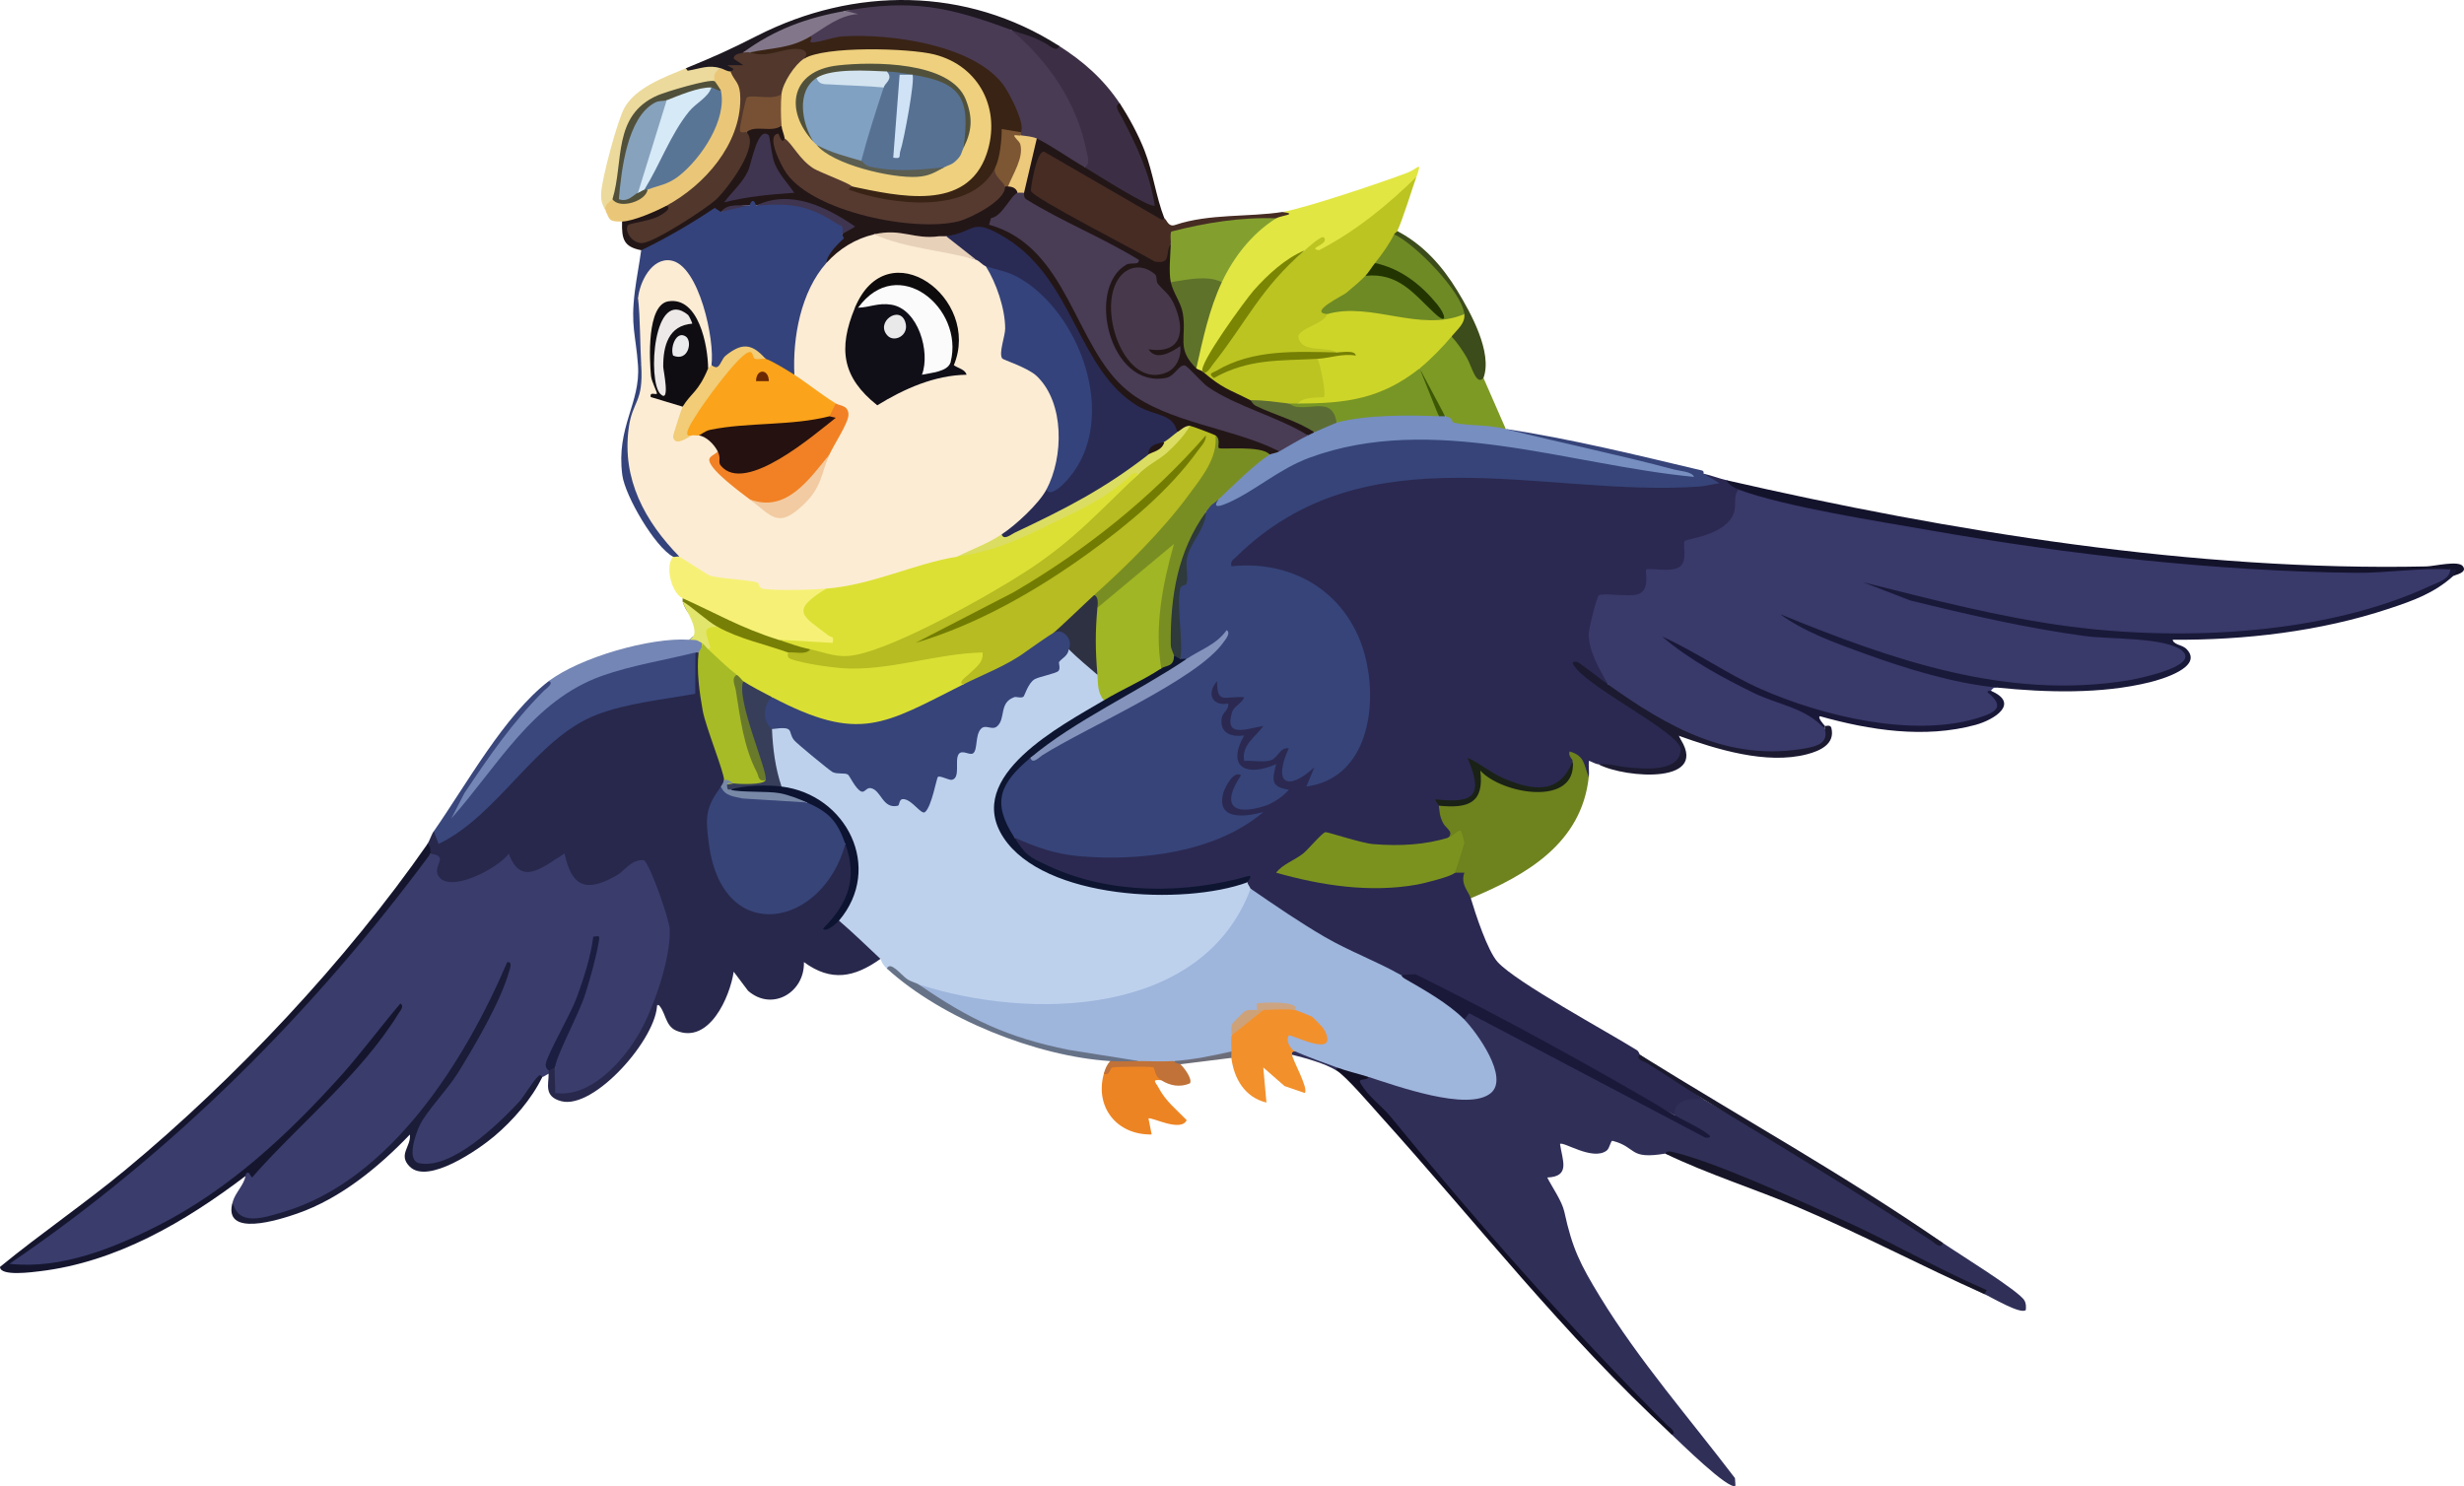
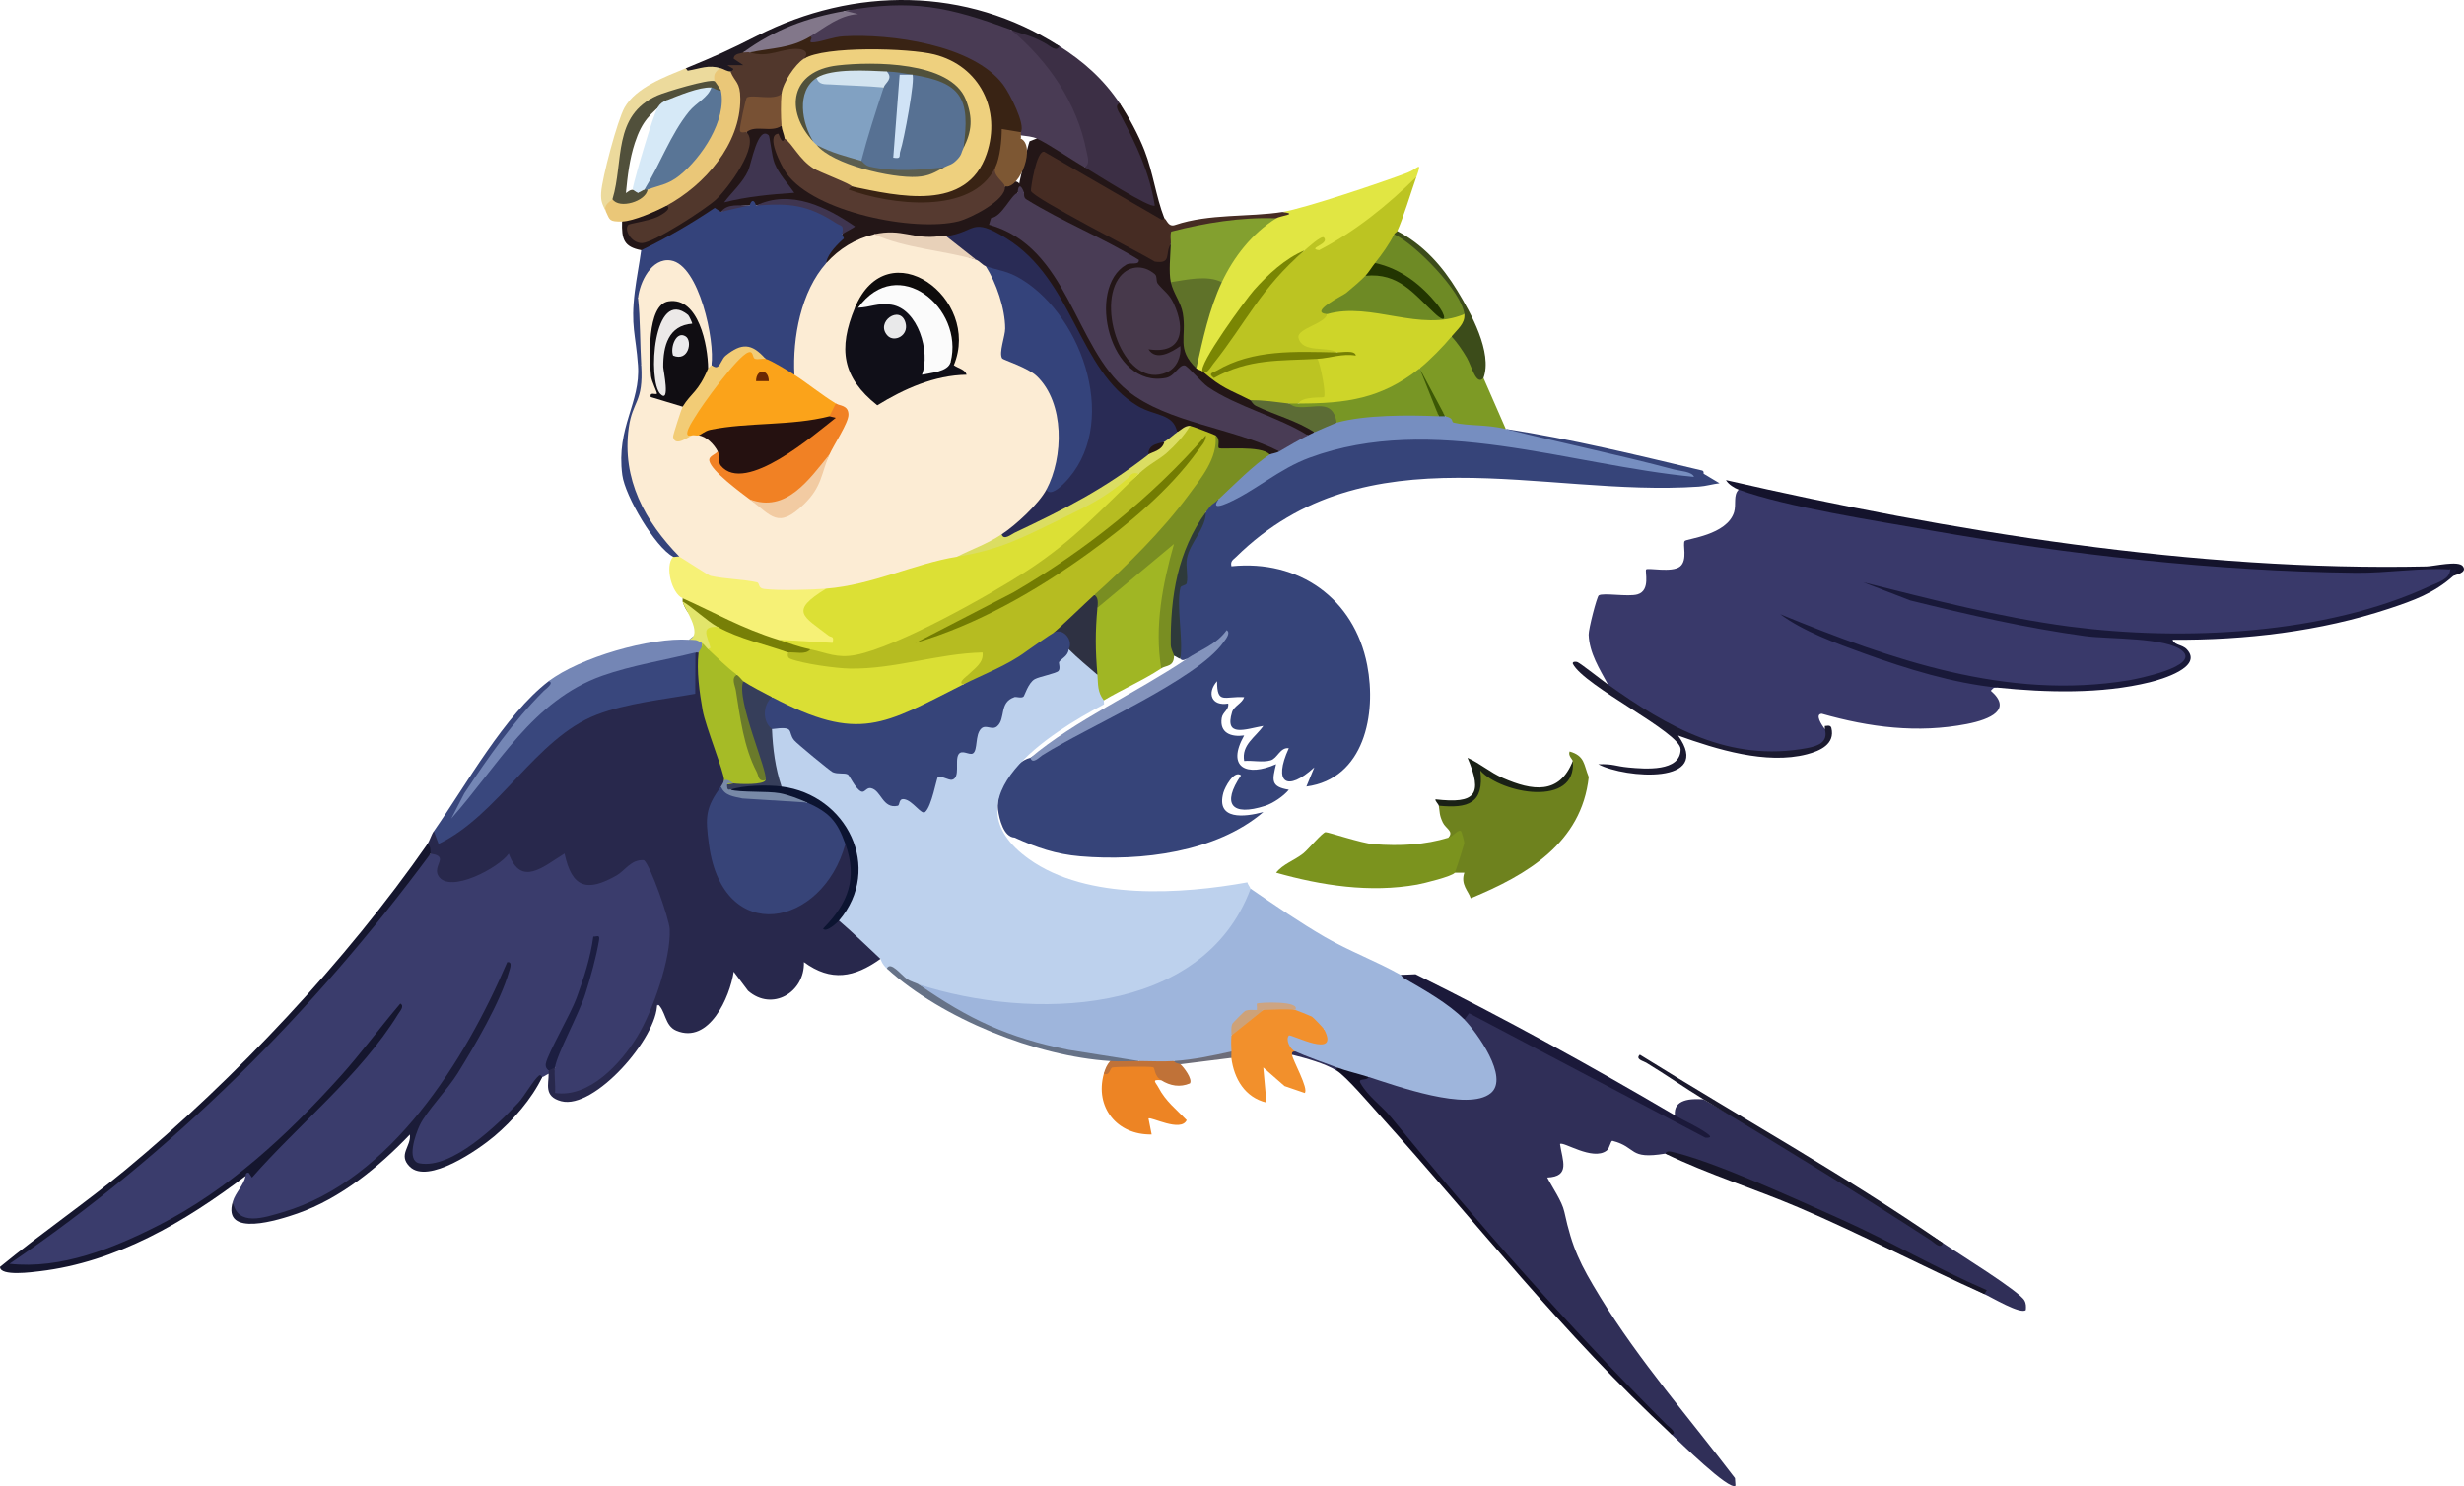
<svg xmlns="http://www.w3.org/2000/svg" width="867" height="523" viewBox="0 0 867 523" fill="none">
-   <path d="M607.305 168.958C609.787 169.835 611.282 170.96 611.798 172.333C616.562 183.694 605.137 190.455 594.868 192.074C596.329 201.501 590.273 203.762 581.96 202.592C581.387 210.646 575.41 213.683 564.053 211.704C559.862 221.603 560.986 229.454 566.94 238.285L565.794 240.861L565.052 241.963L590.622 258.532C598.059 276.665 572.748 271.379 562.424 268.96C561.413 268.994 559.256 267.565 559.065 267.835C558.907 269.68 559.256 271.615 559.065 273.448L556.301 272.425C555.661 268.566 554.717 267.036 553.447 267.824C550.706 283.966 530.147 277.7 521.373 270.49L519.643 271.738C522.059 281.66 515.105 283.662 506.881 282.56L506.297 283.561C508.96 285.012 513.835 293.033 509.667 294.799L507.454 297.746C493.602 301.278 479.941 299.748 466.786 295.282C463.191 299.624 458.978 303.134 454.147 305.8C471.942 311.323 492.063 312.414 509.611 305.969L511.914 307.161C515.498 300.243 519.947 313.573 517.531 316.149C519.104 321.391 523.407 334.709 527.047 338.646C533.731 345.879 565.468 363.034 575.916 369.558C576.714 370.053 576.871 371.088 577.039 371.201C584.319 376.274 591.801 381.516 599.497 386.926C598.8 388.737 596.621 389.66 592.981 389.705L589.397 392.54C557.031 375.284 524.845 358.804 492.849 343.112L488.592 343.36C477.919 338.995 446.744 323.269 441.587 315.631C440.992 314.754 440.52 313.775 440.082 312.785C437.307 314 436.813 312.695 438.958 310.536L437.959 309.793C414.131 316.306 386.382 315.643 364.441 303.786C361.565 302.234 355.083 297.723 357.004 294.81L360.431 293.865C383.731 303.404 413.513 301.199 435.487 289.23C424.095 288.072 426.837 274.854 434.532 270.344C432.667 267.666 433.027 264.359 434.139 261.446C428.218 259.702 426.365 255.506 428.466 249.702C418.883 245.934 427.949 231.985 430.892 243.403C438.498 241.963 442.789 245.225 435.813 251.074L435.319 254.595C444.722 252.964 450.092 253.639 441.228 262.841C438.857 265.529 440.599 266.407 446.474 265.473C452.911 258.105 457.225 261.3 453.563 270.242L453.586 272.818C461 268.263 464.427 268.51 463.876 273.572C496.029 256.62 476.964 200.14 440.846 201.298C427.499 201.928 429.465 197.44 437.835 190.308C463.719 168.249 490.794 165.415 523.441 166.078C548.774 168.452 574.017 169.363 599.16 168.834L599.486 166.708C602.261 167.361 605.103 168.441 607.35 168.958H607.305Z" fill="#2B2951" />
  <path d="M862.144 200.421C863.897 203.481 856.246 207.035 853.325 208.149C823.105 219.735 794.637 224.336 762.361 224.696C776.168 231.681 768.034 236.035 756.541 238.914C738.6 243.403 719.232 242.863 700.785 240.501L702.74 241.974C701.347 241.794 701.19 242.424 700.493 243.099C708.122 249.68 700.471 253.167 692.034 254.809C674.756 258.161 657.848 255.979 641.03 251.198C638.502 251.311 640.94 255.113 642.12 256.586C646.086 260.276 639.94 263.594 636.065 264.292C609.608 269.05 587.083 257.767 566.288 242.829C565.861 242.525 565.771 241.76 565.771 240.861C562.828 235.405 559.255 229.904 558.997 223.391C558.919 221.456 561.884 209.971 562.547 209.544C564.131 208.509 572.894 210.151 576.208 209.173C580.882 207.8 578.68 200.995 579.23 200.399C579.859 199.724 588.285 201.636 591.127 199.386C593.97 197.136 591.936 191.433 592.801 190.387C593.475 189.588 607.687 188.351 610.169 180.241C610.99 177.552 609.799 174.223 611.787 172.31L613.326 171.557C692.596 190.117 778.752 203.492 860.942 199.375L862.144 200.387V200.421Z" fill="#39396A" />
  <path d="M151.517 300.4C152.483 296.441 156.887 299.332 156.955 302.898C152.247 315.181 174.491 303.156 177.592 299.242L179.255 298.927C182.389 304.034 185.692 305.597 189.141 303.629C193.657 299.883 197.454 298.736 200.533 300.209C203.33 311.649 210.846 311.908 223.08 300.985C230.697 297.712 237.606 321.267 237.887 326.768C238.291 334.721 235.235 346.071 232.112 353.416C231.966 353.765 231.27 353.877 230.416 353.922C227.18 364.912 218.328 377.567 208.273 383.214C198.78 388.535 190.534 387.613 195.309 375.666C194.758 372.989 194.005 373.36 193.062 376.791C194.05 376.994 194.005 377.376 193.062 377.916C192.332 378.152 191.478 378.917 190.815 379.041C189.736 380.537 189.388 380.695 189.759 379.525C186.501 389.334 153.371 418.907 144.945 409.345C144.125 405.644 144.046 401.82 144.72 397.838C130.183 411.696 114.938 424.666 94.66 428.941C88.605 430.212 81.516 430.943 81.921 422.844C82.864 419.672 85.752 417.174 86.414 413.856L85.145 413.474C65.17 428.299 40.196 443.665 15.234 446.028C13.447 446.196 -0.045 446.736 2.651 444.52C58.182 405.644 107.411 358.118 147.54 303.449L151.528 300.4H151.517Z" fill="#3A3C6C" />
  <path d="M599.441 166.72L605.047 170.072C602.609 170.353 600.283 171.084 597.801 171.253C542.741 175.044 480.84 150.971 435.004 195.944C433.914 197.013 432.869 197.395 433.296 199.285C456.99 196.855 476.504 210.567 481.065 234.055C484.413 251.299 480.099 274.078 459.675 276.812L462.461 270.062C452.788 278.87 447.89 275.541 453.484 263.324C450.406 262.931 449.552 266.857 447.092 267.588C444.306 268.409 440.711 267.554 437.779 267.813C436.768 262.098 441.79 259.455 444.519 255.473C438.239 256.598 430.769 259.68 433.521 250.636C434.195 248.442 437.071 247.542 437.779 245.36C430.769 244.933 428.263 248.004 428.241 239.736C424.522 243.954 426.331 248.611 432.162 247.599C432.532 249.848 430.207 250.568 429.881 252.717C429.084 257.992 433.218 259.466 437.779 258.836C431.353 270.242 438.801 273.471 449.002 268.938C447.732 274.416 446.89 276.89 453.496 277.937C451.653 280.209 447.923 282.717 445.149 283.606C433.341 287.408 429.803 282.976 436.678 272.875C434.229 270.884 430.971 277.093 430.454 279.005C427.814 288.747 437.925 287.577 444.531 285.788C427.915 299.951 401.548 303.168 380.124 301.357C371.53 300.637 364.688 298.263 356.97 294.765C353.196 294.619 351.623 288.387 351.151 284.843C350.252 278.072 356.476 268.094 362.576 266.677C380.731 256.418 399.638 245.315 419.287 233.369L417.591 231.85C416.535 232.469 415.782 232.469 415.344 231.85C410.367 214.617 415.973 195.652 424.32 180.173C421.658 177.563 426.005 173.458 428.814 175.685L429.69 176.484C465.359 147.518 509.027 149.25 552.155 158.587C543.977 157.518 536.551 154.976 529.855 150.96C553.065 154.515 576.04 160.184 598.879 165.583C599.665 165.763 599.396 166.675 599.452 166.686L599.441 166.72Z" fill="#364479" />
  <path d="M386.146 237.497C389.235 238.734 389.651 243.706 388.393 246.485L388.483 247.88C369.699 257.745 332.199 281.041 362.127 302.38C382.607 316.981 415.973 314.675 438.914 310.524C439.003 311.188 439.79 312.054 440.037 312.774C441.902 320.66 432.914 330.716 427.106 336.149C402.335 359.299 352.713 361.189 323.29 346.476L322.358 347.432C318.954 344.946 315.516 342.764 312.067 340.862C310.18 339.141 309.977 337.634 309.82 337.488C303.383 336.048 297.327 330.3 295.227 324.012L294.935 322.504C308.371 305.069 296.844 281.446 275.769 278.195L275.016 276.834C269.916 273.617 268.028 261.39 271.646 256.609C271.893 253.032 275.96 253.662 278.656 254.91C283.094 261.918 291.025 269.837 299.496 270.782L303.45 276.103C307.169 274.562 310.629 276.306 313.842 281.334C316.988 278.409 320.684 278.825 324.908 282.571C326.233 273.64 329.401 270.141 334.412 272.053C334.277 267.003 334.345 261.356 341.108 262.919C341.546 257.194 342.883 252.717 349.601 253.819C350.814 246.462 353.263 243.65 356.948 245.371C361.195 240.917 366.037 236.428 370.845 234.764L372.665 233.009C371.092 230.219 373.271 228.464 376.035 228.521C381.214 228.161 384.708 232.953 386.135 237.508L386.146 237.497Z" fill="#BDD1ED" />
  <path d="M254.794 274.562C255.749 275.642 255.266 277.239 253.671 276.812C254.626 278.893 254.098 281.21 252.087 283.775C245.167 319.973 280.431 334.878 294.699 298.398L297.451 297.037C300.664 297.993 300.698 303.618 300.709 306.947C300.72 315.44 296.429 321.11 290.699 326.757C290.497 326.959 294.395 322.561 295.204 323.989C300.215 328.298 304.989 332.955 309.798 337.465C300.642 344.001 292.463 345.632 282.869 338.59C283.206 349.209 271.747 356.127 263.22 348.692L258.165 341.976C256.828 350.919 249.525 367.578 237.965 362.719C233.741 360.942 234.337 355.52 231.213 353.202C231.416 365.16 209.116 390.627 197.477 387.545C191.208 385.892 193.129 381.414 193.039 377.916C193.039 377.545 193.017 377.162 193.039 376.791C192.051 374.676 193.792 373.563 195.286 375.666C194.893 378.411 195.556 381.797 195.286 384.654C207.329 386.454 218.485 374.26 224.259 364.766C229.719 355.778 236.145 337.353 235.651 326.948C235.483 323.539 228.832 304.326 226.574 302.729C222.114 302.335 219.945 306.385 217.002 308.072C206.711 313.944 201.263 312.673 198.645 300.389C191.231 304.922 183.333 312.369 179.019 300.412C175.66 305.339 158.179 314.709 154.258 308.263C152.787 305.834 155.056 303.516 154.775 302.122C154.449 300.558 151.708 300.625 151.506 300.389C149.944 300.468 149.574 299.343 150.383 297.015C151.281 295.721 151.731 293.809 152.629 292.526C155.865 293.921 159.336 292.673 163.044 288.803C174.3 277.779 185.692 266.913 197.218 256.193C210.745 248.24 225.81 243.38 242.392 241.603C241.437 235.945 242.201 231.951 244.683 229.612C244.998 228.633 245.38 228.644 245.807 229.612L247.863 231.929C248.323 245.922 251.3 259.534 256.783 272.773L254.783 274.551L254.794 274.562Z" fill="#28284C" />
  <path d="M515.251 358.816C512.981 356.645 514.622 354.755 517.565 354.822L590.813 394.429C590.925 394.486 589.071 393.844 589.341 392.517C588.712 386.78 595.07 386.578 599.441 386.904C628.425 403.372 656.489 420.223 683.642 437.456C688.473 440.797 710.357 454.262 712.301 457.636C712.941 458.75 712.919 459.819 712.817 461.034C711.087 462.755 700.606 456.489 698.224 455.42C662.544 436.837 624.403 417.872 585.96 405.993C572.894 408.164 576.129 403.766 567.423 401.505C566.693 401.314 566.49 404.07 565.311 404.947C560.356 408.659 549.954 401.527 548.92 402.618C549.763 408.434 552.683 414.07 544.426 414.407C546.224 417.928 549.616 422.72 550.437 426.466C553.245 439.368 555.941 444.824 563.042 456.444C576.669 478.773 594.666 499.392 610.473 520.202L610.653 522.823C608.664 524.972 590.363 506.85 588.206 504.859C550.268 465.297 513.139 423.991 476.818 380.942C476.515 379.277 478.099 378.647 481.559 379.03L483.312 377.23C503.41 384.159 542.033 395.667 514.622 361.448L515.24 358.804L515.251 358.816Z" fill="#302F58" />
  <path d="M491.67 81.341C493.13 82.86 492.546 83.152 490.547 82.466C492.569 86.38 488.131 92.781 483.806 92.579C485.469 95.031 484.345 96.527 480.436 97.067C481.02 99.845 479.189 102.478 474.931 104.952C471.111 106.561 468.449 108.428 466.966 110.543L468.01 113.186C456.428 118.428 457.046 121.139 469.864 121.342L470.325 124.019C468.067 124.93 465.573 125.29 462.843 125.088L463.584 126.269C467.954 125.819 469.493 138.519 466.707 140.701C463.303 140.611 460.023 141.039 456.844 141.995C455.911 142.647 454.788 142.647 453.473 141.995C449.923 144.278 445.441 143.907 440.003 140.87C435.285 141.511 424.174 135.774 423.163 130.757C432.69 113.985 444.666 99.755 459.09 88.068C456.776 84.468 465.236 79.35 467.775 83.062C477.402 78.326 485.749 70.88 493.726 63.59L498.388 62.229C496.613 67.291 493.58 77.235 491.647 81.33L491.67 81.341Z" fill="#BCC422" />
  <path d="M559.031 273.437C556.526 296.722 537.236 307.96 517.498 316.126C516.756 313.663 513.813 311.301 515.251 307.127H511.88L510.117 305.474C513.532 298.837 513.375 295.282 509.634 294.787C511.667 292.571 508.701 291.638 507.668 289.455C506.398 286.756 506.645 285.867 506.263 283.55L507.095 282.571C515.577 283.741 522.171 281.176 519.464 271.469L520.486 269.995C529.53 277.397 550.313 284.36 553.403 267.835C553.346 267.205 551.684 266.002 552.29 264.461C557.728 266.024 557.222 269.05 559.02 273.448L559.031 273.437Z" fill="#6E821E" />
  <path d="M244.695 229.623L244.638 244.168C233.46 246.181 220.53 247.464 209.924 251.547C188.489 259.803 175.413 286.924 154.315 297.003L152.652 292.526C164.111 276.126 177.457 251.727 193.062 239.724C195.724 238.262 196.466 239.916 195.129 242.582L186.186 251.941C200.566 236.451 220.586 232.255 240.617 228.284L244.706 229.612L244.695 229.623Z" fill="#39477D" />
  <path d="M451.26 74.592C459.068 73.354 486.76 64.007 495.265 60.767C498.894 59.383 500.523 56.211 498.41 62.229C488.097 72.342 477.043 81.341 464.146 88.057C459.607 87.427 468.01 85.942 465.842 83.58C465.033 82.702 460.068 87.258 459.113 88.068C444.688 99.924 432.712 114.154 423.185 130.757C422.298 132.546 420.793 131.455 420.939 129.632C420.343 128.462 419.939 127.225 419.68 125.943C418.916 122.219 424.983 100.959 429.926 99.294C427.938 94.806 433.049 88.855 436.161 85.256C439.902 80.925 442.935 77.483 449.013 76.83L448.777 75.863C452.81 75.492 453.642 75.064 451.26 74.581V74.592Z" fill="#E1E643" />
  <path d="M276.128 48.753C277.937 50.283 277.117 51.52 274.724 51.206C279.588 70.148 306.012 75.323 323.02 76.572C336.479 77.561 343.894 73.636 353.6 65.593C353.915 64.614 354.297 64.625 354.724 65.593C356.656 61.903 360.891 64.738 358.094 67.843C358.274 71.24 356.285 74.49 352.14 77.595C362.071 82.252 370.283 90.509 375.619 100.475C381.753 115.897 390.584 128.586 402.11 138.53C417.288 145.099 432.858 150.825 448.822 155.696L450.159 158.845C451.114 162.04 448.519 162.692 446.789 159.97C443.126 160.465 429.376 160.96 427.994 158.553C428.499 156.641 428.409 154.863 427.702 153.221C425.792 156.033 418.568 153.176 418.725 149.846C416.995 151.792 415.49 152.535 414.232 152.096C407.536 148.823 400.874 145.212 394.257 141.263C385.876 131.949 378.967 121.196 373.53 109.013C366.711 98.214 352.151 76.684 337.692 83.85L332.929 83.131L331.761 84.873C323.661 84.716 315.594 83.906 307.573 82.443C306.281 84.918 303.753 86.718 299.967 87.843C296.867 90.812 293.789 92.387 290.733 92.556L289.666 91.87C289.789 87.742 293.463 84.952 296.35 82.443C299.507 77.663 288.969 73.861 284.835 72.567C278.589 70.621 272.365 70.542 266.04 72.331C265.298 72.387 264.523 72.252 263.793 72.331C260.119 72.252 256.76 72.994 253.693 74.581C245.93 76.898 235.853 86.279 228.618 88.338C226.641 88.9 226.843 88.293 225.63 88.057C219.485 86.876 218.71 84.21 218.889 77.944C220.867 74.76 230.663 70.756 234.606 72.331C235.202 72.083 235.775 71.926 236.28 72.038C242.661 73.512 225.81 82.275 222.956 80.936C226.664 87.123 246.526 72.196 250.525 68.495C256.805 62.679 260.883 54.546 262.67 46.492C261.265 41.599 271.96 42.398 275.016 44.242C278.252 44.906 278.735 46.605 276.14 48.731L276.128 48.753Z" fill="#231617" />
  <path d="M151.517 300.4C110.265 356.161 60.789 405.734 3.337 444.768C21.413 446.815 40.106 439.233 55.958 431.145C80.64 418.547 101.12 399.446 119.533 379.052C126.981 370.807 133.643 361.673 140.856 353.202C142.485 354.024 140.676 355.947 140.081 356.915C126.88 378.355 105.007 395.745 88.661 414.43L87.527 412.731C86.268 412.529 86.482 413.8 86.414 413.856C65.204 429.964 40.972 444.217 13.863 447.411C11.526 447.681 0.034 449.301 0 445.87C14.436 434.025 29.917 423.508 44.297 411.584C82.988 379.48 121.656 338.309 150.416 297.026C151.787 297.667 151.315 300.131 151.54 300.401L151.517 300.4Z" fill="#15162E" />
  <path d="M372.676 16.177C381.338 21.722 388.224 27.797 394.01 36.402C399.975 47.887 404.458 60.058 407.457 72.916C407.098 73.433 406.716 73.872 406.255 74.007C404.896 74.4 384.495 62.106 381.63 60.227C381.428 60.092 381.506 59.541 381.675 58.855C377.855 41.745 370.575 26.076 356.69 14.253L355.858 10.552L356.926 9.427C362.296 11.835 367.553 14.084 372.698 16.165L372.676 16.177Z" fill="#3C2F45" />
  <path d="M409.716 76.841C410.569 77.291 411.052 80.059 413.524 79.159C425.455 75.121 439.531 76.459 451.249 74.603C457.124 75.413 450.642 75.818 449.002 76.853C442.902 78.911 436.476 80.025 429.724 80.216C422.41 80.441 416.49 82.308 411.951 85.841C411.794 95.155 406.694 97.731 401.144 90.453L365.284 71.015C358.296 71.307 364.7 52.263 365.688 51.7C379.136 59.372 392.696 66.605 406.379 73.366L409.716 76.853V76.841Z" fill="#462C23" />
  <path d="M862.144 200.421C864.717 197.631 867.323 200.421 863.267 202.671C856.516 208.734 849.281 211.344 840.574 214.223C816.409 222.232 789.93 225.315 764.484 225.146C764.945 227.171 767.753 226.676 769.506 228.566C775.303 234.809 760.53 239.094 756.418 240.107C739.409 244.303 720.041 243.74 702.729 241.985C687.248 240.422 671.014 235.439 655.837 229.938C646.13 226.417 634.582 222.255 626.392 216.158C665.397 232.086 706.043 246.496 749.003 239.421C751.924 238.937 774.123 234.539 767.911 229.072C762.417 224.235 741.746 224.955 733.736 223.864C712.919 221.029 692.539 216.327 672.183 211.321L655.59 204.921C679.53 210.905 703.594 217.26 728.152 220.478C767.843 225.675 818.285 223.369 855.044 206.225C857.628 205.022 862.077 203.874 862.144 200.421Z" fill="#191939" />
  <path d="M239.078 195.921L241.504 194.774C249.065 199.926 257.906 202.828 268.017 203.481L269.287 205.089L288.789 205.044L290.71 207.159L290.463 209.971C282.611 213.121 283.981 217.519 294.586 223.144C296.092 225.776 294.957 228.352 291.856 228.206L273.87 225.146C273.073 225.753 272.32 226.192 271.724 226.035C260.299 223.099 249.559 217.508 240.19 210.545C236.325 208.813 233.865 199.285 236.819 195.944C236.763 194.797 237.516 194.797 239.066 195.944L239.078 195.921Z" fill="#F6F176" />
  <path d="M409.716 76.841C409.716 76.841 409.176 77.539 408.603 77.235L367.418 53.399C364.7 52.803 362.588 66.459 362.756 67.19C363.329 69.631 401.29 88.945 406.345 92.072C412.445 92.95 409.772 89.294 411.962 85.818C415.344 87.044 414.67 97.303 411.962 99.294C419.006 102.433 418.995 114.086 418.714 121.342C419.793 124.042 420.534 126.809 420.939 129.632C421.422 130.105 422.635 130.285 423.185 130.757C430.274 136.82 432.263 136.921 440.026 140.87C447.497 142.782 454.675 145.471 461.573 148.913L462.483 152.096C463.247 154.278 462.101 154.695 460.236 153.221L456.911 153.682C443.093 148.474 426.466 141.758 416.445 131.061C393.954 149.171 375.552 103.749 395.279 91.139L359.689 71.813C357.791 70.182 358.049 68.911 360.318 67.831C359.521 67.426 358.555 66.92 358.42 66.099C358.285 65.278 361.678 51.183 362.262 49.732L364.801 48.731C366.306 45.469 379.821 54.389 381.023 55.862C381.787 56.796 382.203 57.55 381.641 58.843C384.416 60.441 404.963 73.681 406.334 72.32C404.458 60.621 399.919 51.194 394.527 40.901C393.943 39.799 391.774 37.032 393.988 36.38C397.178 41.127 400.627 47.606 402.705 52.938C405.806 60.913 406.671 69.001 409.704 76.83L409.716 76.841Z" fill="#231617" />
  <path d="M455.743 355.452C458.326 351.583 468.37 358.017 465.842 362.19C471.684 362.348 469.741 370.537 463.708 369.761C458.068 367.5 455.417 367.601 455.731 370.053C456.405 370.683 456.023 371.054 454.608 371.178C454.833 373.124 460.573 383.181 459.09 384.654L451.99 382.224L444.508 375.678L445.62 388.029C438.093 386.24 434.195 379.671 433.274 372.303C431.094 371.673 431.106 370.694 433.274 370.053C429.937 369.389 429.926 365.081 433.274 364.44C434.802 359.603 439.644 356.453 444.497 355.452C445.969 353.045 453.204 353.652 455.72 355.452H455.743Z" fill="#F2902C" />
  <path d="M607.305 168.958C686.024 187.035 772.685 201.096 853.774 199.341C856.549 199.285 865.054 197.125 866.626 199.296C868.345 201.658 863.593 202.356 863.267 202.66L864.391 200.421C863.649 200.354 862.885 200.466 862.144 200.421C852.359 199.679 839.642 201.715 828.98 201.591C779.37 201.017 727.815 195.19 678.923 186.607C660.387 183.357 628.571 178.452 611.798 172.333C610.304 171.793 608.136 170.432 607.305 168.958Z" fill="#14132C" />
  <path d="M242.448 225.135C245.829 222.176 247.324 222.547 246.942 226.26C248.908 228.903 249.48 230.399 245.818 229.634H244.695C234.067 232.3 222.192 234.167 211.902 237.823C187.332 246.552 175.21 269.579 158.808 288.049L163.392 279.163C172.076 266.182 180.311 254.19 191.365 243.122C191.882 242.604 195.286 240.231 193.051 239.747C203.88 231.423 228.922 224.212 242.448 225.146V225.135Z" fill="#7486B5" />
  <path d="M190.804 379.041C187.13 386.746 180.457 394.351 173.975 399.84C168.369 404.587 150.562 416.949 144.159 410.56C139.935 406.342 144.732 403.507 144.226 399.278C133.273 410.729 119.78 421.809 104.636 427.073C98.289 429.278 78.045 435.836 81.909 422.866C83.482 431.865 93.054 428.491 99.626 426.556C137.564 415.352 163.83 372.933 178.468 338.624C180.513 338.343 179.401 340.975 179.086 342.055C176.087 352.651 166.908 368.253 160.954 377.849C157.505 383.394 149.967 391.19 147.686 396.027C146.158 399.244 142.912 408.513 147.585 409.401C158.954 411.561 175.098 395.824 182.389 388.074C184.49 385.835 187.804 379.93 189.691 378.501C190.264 378.074 190.725 379.086 190.792 379.075L190.804 379.041Z" fill="#1B1C38" />
  <path d="M257.041 25.165C261.175 24.692 263.973 31.655 261.569 34.715C261.288 51.993 252.637 64.198 237.561 73.242L234.595 72.342C231 74.299 222.821 77.876 218.878 77.955C214.306 78.056 214.598 77.404 213.261 74.581C212.081 71.622 212.014 67.64 215.508 70.092L216.71 69.249C219.373 72.072 223.091 71.228 227.854 66.718C229.101 64.243 231.483 62.6 234.999 61.791C243.863 56.549 252.109 44.119 251.682 33.59L253.682 31.891C251.031 30.609 250.278 29.484 251.435 28.517C246.998 26.481 249.458 23.815 253.682 24.028C254.772 21.419 255.895 21.79 257.052 25.153L257.041 25.165Z" fill="#EAC778" />
  <path d="M510.757 118.406L512.577 118.203C516.677 122.152 519.812 127.079 521.98 133.007L529.844 150.982C526.721 153.12 515.745 152.377 511.903 151.106C509.454 150.296 508.465 149.025 508.521 146.483C504.915 141.68 501.927 136.067 499.545 129.632C498.669 126.19 507.331 117.45 510.768 118.395L510.757 118.406Z" fill="#7D9A25" />
  <path d="M388.393 377.916C390.134 372.888 405.02 373.585 408.244 375.486C408.851 375.835 409.446 379.547 408.592 380.166C405.02 379.828 406.626 380.818 407.66 382.787C410.187 387.579 413.85 390.38 417.557 394.216C415.512 398.659 404.851 392.843 404.121 393.653L405.233 399.255C392.954 399.503 385.169 389.604 388.393 377.916Z" fill="#ED8424" />
  <path d="M481.57 379.041C480.896 380.56 477.56 379.187 478.762 381.28C481.492 386.015 486.042 389.019 489.389 393.113C520.362 430.977 551.897 466.849 586.533 501.484C587.049 502.002 590.453 504.375 588.218 504.859C549.706 469.2 520.171 430.988 485.514 392.506C482.211 388.839 473.762 378.917 470.347 376.791C469.785 376.454 469.797 376.071 470.347 375.666C473.751 373.36 480.166 375.093 481.57 379.041Z" fill="#110F24" />
  <path d="M565.76 240.861C586.836 255.878 608.473 268.353 635.851 263.268C639.884 262.514 643.356 261.131 642.097 256.598V255.473C642.266 255.641 644.086 254.865 644.4 256.17C645.805 261.885 640.379 264.269 635.784 265.462C621.46 269.174 603.935 263.684 590.453 258.859C602.98 276.272 571.883 273.988 562.39 268.96C567.85 268.791 568.198 269.635 573.051 270.096C578.803 270.636 591.341 271.694 591.352 263.684C591.363 257.779 557.346 241.457 553.414 233.571C553.234 232.739 554.593 232.806 555.076 233.02C556.301 233.571 563.592 239.331 565.76 240.872V240.861Z" fill="#1B1A30" />
-   <path d="M642.109 256.586C635.424 249.05 625.841 248.116 617.168 243.909C606.148 238.543 594.071 231.996 584.847 224.021C596.801 229.375 607.664 237.238 619.662 242.525C641.097 251.974 673.093 259.747 696 252.672C702.19 250.759 705.751 248.825 699.37 243.661C699.258 242.998 700.404 243.178 700.471 243.099C710.908 247.509 701.752 253.313 695.09 255.124C677.205 259.972 657.949 257.003 640.424 252.076C639.255 252.278 641.873 255.225 642.097 255.45V256.575L642.109 256.586Z" fill="#191838" />
  <path d="M372.676 16.177C371.946 18.55 369.362 16.143 368.283 15.513C362.891 12.419 360.936 12.442 355.836 10.552L351.994 11.531C336.131 5.355 319.594 2.273 302.664 5.243C301.349 3.983 299.608 3.51 297.462 3.814C285.722 8.944 273.747 13.814 261.535 18.415C263.085 23.117 262.411 26.211 257.041 25.153C255.805 25.153 254.761 24.355 253.671 24.028C250.66 25.457 239.976 29.518 241.324 24.028C251.435 19.878 256.76 17.504 266.388 12.6C300.496 -4.769 340.018 -4.735 372.665 16.165L372.676 16.177Z" fill="#1E1821" />
  <path d="M253.671 24.04C251.626 25.052 250.963 26.211 251.424 28.528L250.829 29.675C224.226 31.61 218.215 45.052 216.744 69.642L215.508 70.092C215.339 70.632 211.947 71.915 213.261 74.581C211.992 71.903 211.34 71.003 211.531 67.786C211.846 62.612 217.26 42.274 219.766 37.842C223.776 30.755 234.089 26.998 241.324 24.028L241.976 24.883C246.414 24.163 249.177 22.701 253.671 24.028V24.04Z" fill="#ECDA9C" />
  <path d="M683.642 437.456C682.934 439.908 680.463 437.197 679.485 436.567C653.073 419.379 626.358 403.248 599.452 386.904C592.666 382.776 586.061 378.13 579.23 374.001C578.23 373.394 575.309 372.809 577.006 371.178C612.922 393.529 648.568 413.237 683.653 437.456H683.642Z" fill="#1A192D" />
  <path d="M585.971 406.004C586.173 405.971 586.061 404.868 588.15 405.329C602.744 408.547 632.93 422.45 647.703 429.053C665.027 436.804 681.62 446.523 699.089 454.048L698.247 455.443C676.272 445.645 654.938 434.351 632.773 424.914C617.303 418.322 601.148 413.327 585.982 406.016L585.971 406.004Z" fill="#161527" />
  <path d="M521.98 133.018C519.43 135.898 517.868 128.912 516.15 125.931C514.633 123.31 512.79 120.644 510.757 118.406C510.06 115.571 511.555 112.95 515.251 110.543C514.307 110.667 513.296 110.532 512.802 109.733C506.825 100.048 501.399 91.623 491.254 85.391L490.558 82.455C490.782 82.005 491.524 81.667 491.681 81.33C500.815 86.133 507.477 93.591 512.79 102.331C517.486 110.048 525.249 124.03 521.991 133.007L521.98 133.018Z" fill="#3C4C1A" />
  <path d="M323.279 346.464C347.624 359.839 372.328 368.242 399.492 370.953L400.739 373.428C398.133 374.969 393.033 375.25 390.64 373.428C364.587 371.774 331.356 358.467 312.056 340.851C313.336 338.095 317.089 343.124 319.1 344.518C320.571 345.542 322.481 345.913 323.29 346.476L323.279 346.464Z" fill="#667287" />
  <path d="M273.881 225.135L284.689 227.069L285.105 228.509C287.003 233.11 279.195 231.794 277.24 229.634C272.736 231.411 257.749 226.777 253.941 223.886L252.536 220.646C247.279 220.928 241.684 217.069 240.19 211.659V210.534C251.536 215.618 260.928 221.119 273.87 225.135H273.881Z" fill="#777F07" />
  <path d="M400.739 373.428C403.2 370.087 410.524 370.256 413.086 373.428C414.277 373.54 415.029 373.911 415.333 374.553C416.501 375.531 419.737 379.806 418.692 381.28C415.175 382.742 411.794 382.168 408.592 380.166C405.907 378.49 406.559 375.835 405.705 375.599C404.559 375.284 392.842 375.374 391.404 375.689C390.46 375.903 390.64 378.704 388.382 377.916C388.853 376.184 389.438 374.778 390.628 373.428C393.943 373.642 397.403 373.428 400.728 373.428H400.739Z" fill="#C07238" />
  <path d="M252.547 220.635C252.39 221.749 251.986 222.851 250.84 222.907C252.727 227.846 252.177 229.713 249.177 228.498C247.616 229.848 246.874 229.094 246.93 226.248C244.661 224.932 244.863 225.292 242.437 225.123C247.75 223.245 240.369 213.537 240.19 211.647C244.178 214.077 248.615 218.475 252.536 220.635H252.547Z" fill="#E2E56B" />
  <path d="M298.53 79.935C289.183 72.758 277.645 68.832 266.017 72.342C265.388 70.182 264.4 70.171 263.771 72.342C260.074 72.263 256.715 73.006 253.671 74.592L251.491 73.163C242.987 78.877 234.359 83.85 225.608 88.079C224.945 93.006 223.979 97.731 223.361 102.68C221.867 114.75 223.698 117.641 224.484 128.519C225.45 141.938 216.732 150.184 218.968 167.181C219.934 174.56 230.539 192.614 236.831 195.921C237.303 196.169 238.639 195.663 239.078 195.921L238.875 192.457C225.259 178.43 218.013 158.148 226.933 139.891C227.731 136.415 228.618 130.453 225.596 128.519C226.371 128.125 226.978 127.72 227.023 127.259C227.36 123.884 227.787 109.171 226.933 106.988C226.529 105.976 225.439 105.402 224.473 104.93L226.967 103.524C238.01 75.278 249.885 117.765 250.301 128.519C249.75 131.252 251.031 131.961 253.592 130.892C258.558 124.087 261.793 120.858 269.388 126.269C269.051 129.542 277.364 134.503 279.487 131.882L281.656 129.497C281.566 117.697 283.858 105.425 290.98 95.762L290.722 92.556C290.946 90.318 293.013 87.438 296.934 83.906L296.339 82.443L298.541 79.924L298.53 79.935Z" fill="#34437B" />
  <path d="M433.296 370.053C433.341 370.796 433.207 371.572 433.296 372.303L415.333 374.553C414.996 374.271 413.524 374.328 413.086 373.428C417.838 369.704 427.657 367.837 433.296 370.053Z" fill="#6D6D79" />
  <path d="M470.336 375.678V376.802C466.157 374.204 459.472 372.427 454.619 371.189C454.518 370.357 454.911 369.963 455.743 370.064C458.349 367.342 469.628 371.932 470.336 375.678Z" fill="#302F58" />
  <path d="M492.793 343.09C493.872 343.146 494.243 343.528 493.917 344.215C494.366 344.968 494.973 346.149 494.535 346.577C491.513 349.603 484.536 354.969 480.829 357.297C477.324 359.502 468.909 364.485 465.853 362.179C465.618 361.729 462.011 357.983 461.607 357.781C461.034 357.477 456.057 355.497 455.754 355.441C452.294 353.146 445.913 353.585 442.284 355.441C438.329 357.499 435.33 360.492 433.308 364.429C433.173 366.161 433.195 368.31 433.308 370.042C426.702 371.527 419.871 372.955 413.097 373.417C409.098 373.687 404.784 373.417 400.751 373.417L376.046 369.491C354.521 365.149 340.962 358.703 323.29 346.453C362.453 359.097 423.152 358.017 440.048 312.752C448.654 318.646 457.192 324.54 466.235 329.794C474.751 334.743 484.379 338.287 492.805 343.079L492.793 343.09Z" fill="#9EB5DC" />
  <path d="M511.88 307.139C511.117 308.387 500.882 310.918 498.658 311.312C482.087 314.281 464.977 311.649 449.024 307.127C451.406 304.09 455.428 302.83 458.54 300.378C460.259 299.017 465.314 292.942 466.404 292.864C467.269 292.796 479.166 296.767 483.222 297.082C492.883 297.836 501.41 297.307 509.645 294.799C511.6 294.202 513.116 291.626 514.116 292.56C514.273 292.706 515.24 296.092 515.228 296.61C515.228 297.161 512.173 306.689 511.88 307.161V307.139Z" fill="#7B931E" />
-   <path d="M415.333 231.873C415.951 232.03 416.861 231.76 417.58 231.873L416.748 234.224C399.133 245.709 381.068 256.53 362.565 266.699C351.87 275.709 348.803 282.312 356.948 294.787C361.116 301.154 361.689 301.368 368.901 304.743C390.494 314.833 416.782 314.709 439.453 308.263C440.958 308.466 438.846 310.086 438.902 310.524C416.479 318.736 367.328 316.565 353.072 294.742C338.917 273.077 373.721 255.225 388.382 246.485C391.437 240.546 401.986 235.439 408.592 235.247C408.738 232.964 410.232 231.468 413.086 230.759C414.625 228.881 415.086 229.668 415.333 231.884V231.873Z" fill="#0D1531" />
  <path d="M589.341 392.528C592.678 394.486 596.61 396.162 599.834 398.321C600.98 399.098 603.35 400.582 600.036 400.38L516.913 356.588L515.262 358.827L512.24 359.029C506.937 354.316 500.759 350.75 494.647 347.229L493.939 344.226C493.557 344.001 493.243 343.348 492.816 343.101L498.096 342.865C529.091 358.208 559.536 374.991 589.363 392.528H589.341Z" fill="#1B193A" />
  <path d="M506.263 283.55C506.173 283.01 504.702 281.592 505.14 281.311C519.138 282.92 521.901 279.736 516.374 266.699C520.857 268.668 524.193 271.784 528.878 273.831C539.09 278.285 548.707 279.838 553.414 267.813C554.919 284.191 528.361 279.466 520.868 271.187C522.317 282.751 516.565 284.562 506.263 283.55Z" fill="#1A2116" />
  <path d="M193.051 376.791C193.051 376.656 191.747 375.948 192.062 374.294C192.747 370.728 200.791 356.892 202.869 351.234C205.386 344.372 207.801 336.88 208.767 329.602C210.093 329.715 211.171 328.646 210.767 331.031C209.745 337.038 207.79 343.99 205.947 349.817C203.746 356.825 195.96 370.942 195.286 375.655L193.039 376.78L193.051 376.791Z" fill="#1C1E41" />
  <path d="M506.263 146.494C506.095 144.582 506.847 144.582 508.51 146.494C511.813 147.169 510.532 148.496 511.51 148.733C516.734 149.993 523.081 149.295 529.844 150.994C549.515 155.932 569.524 160.015 589.116 165.257C591.004 165.763 595.43 165.955 596.07 167.833C552.099 163.671 503.994 145.156 460.776 161.084C449.889 165.088 441.587 172.85 431.858 177.08C430.241 177.788 426.039 179.487 428.803 175.707L428.241 173.143C431.679 168.834 441.374 159.295 446.755 159.982C447.362 159.599 449.002 159.509 450.125 158.857C449.856 154.695 456.585 151.86 460.225 153.243C461.023 152.895 461.753 152.434 462.472 152.119C461.382 148.868 468.325 145.965 470.336 148.744L471.954 146.022C482.503 143.828 493.366 143.851 504.073 144.166L506.263 146.505V146.494Z" fill="#768EC0" />
  <path d="M427.679 153.232C429.612 154.458 428.331 157.102 428.848 157.676C429.466 158.35 443.958 156.607 446.766 159.97C441.475 163.277 433.353 171.422 428.803 175.696C426.477 177.89 426.803 176.708 424.309 180.184C415.883 195.393 411.805 212.266 414.232 229.544L413.086 230.737C413.12 234.752 410.3 234.1 408.592 235.225L405.907 232.21C404.604 220.613 406.334 208.97 409.042 197.721L388.831 214.572L386.135 213.897C383.236 213.728 383.787 211.377 385.011 209.409L386.247 205.269C402.278 191.872 415.131 176.54 424.781 159.295C424.893 156.281 425.859 154.267 427.679 153.232Z" fill="#798E22" />
  <path d="M362.565 266.699C378.046 253.65 400.189 243.605 417.58 231.873C422.422 228.599 427.938 226.934 431.622 221.771C433.24 222.772 431.106 225.18 430.398 226.17C421.017 239.308 382.192 256.024 366.733 265.81C365.744 266.44 363.284 269.163 362.576 266.699H362.565Z" fill="#8393BC" />
  <path d="M424.309 180.196C424.309 186.09 418.613 191.039 417.636 196.551C417.13 199.397 418.141 202.727 417.546 205.269C417.355 206.113 415.557 205.955 415.344 206.81C413.816 213.2 416.411 224.808 415.322 231.873C414.603 231.693 413.827 231.029 413.075 230.748C413.075 230.163 411.962 228.509 411.951 226.878C411.783 209.791 414.367 194.077 424.309 180.196Z" fill="#2E3A3B" />
  <path d="M386.146 213.897L413.086 191.433C409.075 205.573 406.154 220.523 408.603 235.236C402.166 239.477 394.987 242.548 388.393 246.474C386.079 243.481 386.427 240.849 386.146 237.486C382.326 231.569 381.585 219.038 386.146 213.897Z" fill="#A0B624" />
  <path d="M271.635 245.36C271.747 249.083 271.477 252.874 271.635 256.598C271.927 263.459 272.78 270.265 275.005 276.823L274.286 277.948C268.545 277.498 262.793 277.498 257.041 277.948C254.3 279.871 253.603 273.572 258.165 275.698C260.67 273.088 264.411 272.717 269.388 274.573C265.939 271.66 258.412 241.333 259.839 240.219C260.265 239.882 260.872 239.781 261.535 239.758C264.602 237.823 271.713 241.704 271.635 245.371V245.36Z" fill="#363E5A" />
  <path d="M386.146 213.897C385.36 222.502 385.405 228.768 386.146 237.486C382.798 234.595 379.181 231.603 376.046 228.498C374.316 226.788 373.103 223.954 370.429 222.885C370.002 222.131 369.429 221.006 369.867 220.489C372.002 217.969 379.731 210.725 382.394 208.779L385.034 209.409C386.595 210.129 386.281 212.491 386.157 213.897H386.146Z" fill="#2E3142" />
  <path d="M275.005 276.812C297.9 279.658 310.921 305.474 295.215 324C294.732 324.574 290.643 328.41 289.609 326.813C298.473 317.847 301.787 309.197 297.462 297.037L294.811 296.34C293.07 291.075 289.565 287.284 284.464 285.125L283.992 282.425C275.308 280.681 266.534 279.579 257.648 279.118L257.052 277.925C261.535 276.328 270.107 276.193 275.016 276.8L275.005 276.812Z" fill="#0C1431" />
  <path d="M370.429 222.885C367.868 218.948 364.295 220.489 359.712 227.508C352.162 231.333 345.253 235.787 338.996 240.861L335.479 240.118C315.505 252.132 296.642 257.981 275.387 244.753L271.635 245.349C268.377 248.049 268.197 253.977 271.635 256.586C280.027 255.428 276.948 257.452 279.442 260.523C280.409 261.716 292.171 271.379 292.991 271.738C294.833 272.56 297.114 271.896 298.327 272.571C298.934 272.908 301.012 277.7 303.068 278.567C304.259 279.061 304.888 277.059 306.427 277.374C310.112 278.117 310.517 284.742 315.853 283.583C316.763 283.392 316.055 280.951 318.156 281.266C321.133 281.694 324.211 286.891 325.503 285.788C327.862 283.775 329.525 273.876 330.019 273.437C330.727 272.796 333.929 274.686 334.974 274.438C338.018 273.73 335.895 267.7 337.265 265.507C338.468 263.594 341.164 265.99 342.4 265.113C344.085 263.898 343.051 258.735 345.163 256.508C346.848 254.742 349.039 257.183 350.848 255.619C353.971 252.919 351.421 247.194 356.948 245.349C357.678 245.113 359.285 245.832 360.127 245.18C360.52 244.876 361.779 240.354 364.071 239.038C365.643 238.138 371.665 237.025 372.451 236.113C373.227 235.214 372.429 233.358 372.665 232.986C373.53 231.693 375.878 230.827 376.035 228.498C377.866 225.157 373.754 220.455 370.418 222.885H370.429Z" fill="#364479" />
  <path d="M283.981 282.425C291.8 285.935 294.564 288.927 297.451 297.026C289.452 326.43 254.401 333.303 249.469 297.296C248.087 287.251 248.301 284.315 253.671 276.8L258.412 279.286C267.051 279.568 275.578 280.614 283.981 282.425Z" fill="#374478" />
  <path d="M249.177 228.509C253.39 227.812 259.176 233.313 259.277 237.497C260.996 249.826 263.299 264.033 269.376 274.573C268.792 276.283 260.22 276.002 258.153 275.698C255.39 276.396 254.266 276.024 254.783 274.573C254.873 271.986 248.245 255.664 247.256 250.085C246.121 243.695 245.043 236.08 245.807 229.634C245.863 229.207 247.503 227.598 246.93 226.26C247.694 226.698 248.447 227.846 249.177 228.509Z" fill="#A6BB26" />
  <path d="M258.165 275.687C256.255 275.574 255.536 275.282 255.929 277.363C256.131 278.105 256.648 277.824 257.041 277.937C260.456 278.949 269.994 278.364 274.342 279.151C277.375 279.703 281.139 281.154 283.981 282.425L261.265 281.008C258.277 280.333 254.952 280.119 253.671 276.812C253.985 276.373 254.783 274.911 254.794 274.562C256.154 274 257.682 275.619 258.165 275.687Z" fill="#7889A7" />
-   <path d="M493.917 344.215C500.77 348.163 509.746 353.18 515.251 358.816C519.576 363.248 531.192 379.232 524.553 384.71C516.531 391.336 491.086 382.067 481.57 379.03C477.897 377.86 473.953 376.982 470.347 375.655C466.505 374.249 459.304 371.651 455.754 370.042C453.732 369.131 452.327 365.779 453.518 364.429C454.136 363.731 471.763 373.225 465.865 362.179L479.627 355.418L493.928 344.215H493.917Z" fill="#9EB5DC" />
+   <path d="M493.917 344.215C500.77 348.163 509.746 353.18 515.251 358.816C519.576 363.248 531.192 379.232 524.553 384.71C516.531 391.336 491.086 382.067 481.57 379.03C477.897 377.86 473.953 376.982 470.347 375.655C466.505 374.249 459.304 371.651 455.754 370.042C453.732 369.131 452.327 365.779 453.518 364.429C454.136 363.731 471.763 373.225 465.865 362.179L493.928 344.215H493.917Z" fill="#9EB5DC" />
  <path d="M307.562 82.455C320.493 83.13 332.468 86.133 343.489 91.442C346.208 89.373 347.522 90.52 346.86 93.692C356.173 99.722 356.982 114.514 354.465 124.581C368.373 128.575 374.316 138.541 374.766 152.614C374.945 158.497 374.17 170.488 368.194 172.344L369.508 174.537C365.531 180.544 359.161 186.405 352.477 188.07L352.297 189.948C347.388 192.502 342.209 194.493 336.76 195.933L334.187 198.689L303.989 207.204C298.788 209.319 294.362 209.296 290.744 207.17C285.363 207.598 273.848 207.924 268.781 207.26C266.703 206.99 267.309 205.168 266.399 204.954C261.849 203.886 255.109 203.818 249.986 202.66C249.323 202.513 241.246 197.204 239.1 195.944C226.911 183.514 218.755 168.598 221.237 150.544C222.563 140.892 226.439 141.882 225.63 128.541C225.181 121.094 225.293 111.837 224.507 104.952C225.057 99.294 229.281 90.599 236.055 91.668C245.998 93.231 251.626 119.969 250.323 128.541C251.727 130.172 251.098 130.768 249.2 129.666C248.155 129.666 247.38 129.238 246.919 128.339C240.751 88.709 224.248 115.425 233.202 138.688C237.392 139.126 239.729 140.611 240.223 143.153L241.897 145.043C238.561 151.624 239.122 154.357 243.594 153.255C243.796 150.218 244.908 150.364 245.841 153.255C249.997 151.489 255.188 154.74 252.581 158.868C250.222 163.469 253.21 166.348 258.21 168.519C262.052 170.668 263.917 173.075 263.804 175.719L273.724 180.038C280.341 181.276 289.104 165.145 291.868 159.993L290.587 157.507C295.743 150.555 297.058 146.247 294.553 144.604L294.114 142.017C288.924 142.906 280.858 136.989 279.521 131.904C278.858 118.777 281.802 102.635 290.744 92.59C295.204 87.584 301.091 83.951 307.584 82.477L307.562 82.455Z" fill="#FCECD4" />
  <path d="M243.571 153.232L240.134 153.761C236.583 151.421 257.086 123.108 262.939 122.995C265.018 124.075 267.175 125.166 269.388 126.269C271.59 126.955 277.263 130.453 279.487 131.882C284.217 134.942 288.98 138.867 294.081 141.995C296.968 143.592 294.946 147.214 291.834 146.483L290.632 148.204C275.87 151.297 260.928 152.973 245.807 153.232C245.155 153.412 244.144 153.041 243.56 153.232H243.571Z" fill="#FBA31A" />
  <path d="M269.388 126.269C268.556 126.01 266.882 126.64 265.68 126.269C264.624 125.931 265.253 123.277 263.231 124.042C259.378 125.481 246.998 142.546 244.492 146.865C244.167 147.428 239.269 154.515 243.56 153.243C242.279 153.66 237.55 157.484 236.831 153.772C236.73 153.221 239.898 143.603 240.19 143.131C239.089 140.667 240.426 137.743 244.212 134.368C245.301 131.275 246.953 129.7 249.166 129.643C249.2 129.565 250.211 128.541 250.289 128.519C250.413 128.474 251.66 129.655 252.547 129.059C253.626 128.327 254.075 126.179 255.345 125.155C260.872 120.701 264.467 120.678 269.365 126.28L269.388 126.269Z" fill="#F2CC76" />
  <path d="M266.017 72.353C278.274 66.448 290.924 72.949 300.81 79.665C300.945 80.002 297.238 81.678 296.328 82.466C296.968 78.99 296.114 79.766 294.148 78.495C284.228 72.094 277.858 71.397 266.017 72.353Z" fill="#3F3550" />
  <path d="M263.771 72.353C262.557 72.488 255.098 74.176 253.671 74.603C255.974 71.453 260.31 72.432 263.771 72.353Z" fill="#3F3550" />
  <path d="M515.251 110.543C515.621 113.839 512.779 115.92 510.757 118.406C508.005 121.781 502.972 126.91 499.534 129.643C499.635 130.915 499.32 132.051 498.658 133.119C493.49 141.455 465.865 145.268 456.866 141.995C458.158 139.374 465.505 140.071 465.842 139.745C466.73 138.89 464.64 128.282 463.595 126.269L464.157 125.054C470.909 124.829 472.965 124.48 470.325 124.019C466.988 121.724 458.169 124.413 456.9 118.867C456.169 115.672 466.359 113.906 466.954 110.543C467.044 109.857 467.202 109.238 467.584 108.833C471.729 104.39 500.927 110.385 507.488 112.332C507.881 109.204 512.914 108.394 515.228 110.543H515.251Z" fill="#CED529" />
  <path d="M515.251 110.543C499.725 117.157 482.548 106.077 466.977 110.543C460.135 109.981 472.594 103.985 473.616 103.141C475.594 101.499 478.773 98.833 480.447 97.056C484.311 95.481 485.435 93.985 483.817 92.567C486.311 89.429 488.76 86.054 490.558 82.455C498.107 85.976 514.374 102.658 515.251 110.543Z" fill="#6E8A25" />
  <path d="M506.263 146.494C495.636 146.033 480.166 145.977 470.336 148.744C466.101 144.998 464.146 144.627 457.922 145.538C455.192 145.493 452.597 145.302 453.496 142.006C454.619 142.006 455.743 142.006 456.866 142.006C473.616 142.006 485.952 140.397 499.523 129.643C502.747 135.347 504.994 140.971 506.263 146.494Z" fill="#789625" />
  <path d="M453.496 142.006C453.709 142.028 454.799 142.985 456.214 143.176C462.472 143.997 468.898 140.004 470.336 148.744C469.909 148.868 463.887 151.489 462.472 152.119C456.203 147.979 448.631 146.123 441.936 142.85C440.734 142.265 440.239 140.994 440.015 140.881C444.531 140.724 449.024 141.511 453.484 142.006H453.496Z" fill="#5C6C35" />
  <path d="M459.113 88.079C443.553 101.375 438.565 113.423 426.803 128.204C426.208 128.946 424.477 132.163 423.185 130.768C421.242 128.665 438.633 105.009 441.183 102.151C446.036 96.696 452.271 90.914 459.113 88.079Z" fill="#7A8603" />
  <path d="M470.336 124.03C471.954 124.064 476.841 123.063 477.065 125.144C472.414 124.323 467.921 126.033 463.595 126.28C450.328 127.034 439.531 126.111 427.129 133.041C424.882 131.308 426.758 131.241 427.994 130.498C440.801 122.86 455.9 123.738 470.325 124.03H470.336Z" fill="#757F04" />
  <path d="M483.817 92.567C492.816 94.491 500.039 100.149 505.735 107.146C508.712 110.813 509.488 114.615 504.803 110.273C497.568 103.557 492.209 95.863 480.447 97.067C481.604 95.841 482.716 93.951 483.817 92.579V92.567Z" fill="#223501" />
  <path d="M449.013 76.841C440.576 82.162 434.139 90.34 429.926 99.305L427.938 100.891C423.264 99.913 418.501 100.059 413.636 101.308L411.962 99.294C411.221 95.965 411.805 89.913 411.962 85.818C412.019 84.378 411.659 82.905 412.108 81.499C424.073 78.416 436.588 76.38 449.002 76.83L449.013 76.841Z" fill="#83A02F" />
  <path d="M429.926 99.317C425.455 108.833 423.242 119.418 420.95 129.643C413.771 122.658 417.636 118.867 416.187 110.251C415.546 106.448 412.839 103.22 411.962 99.305C417.523 98.473 424.725 96.718 429.926 99.305V99.317Z" fill="#5F7229" />
  <path d="M427.679 153.232C428.589 161.23 422.545 168.373 418.04 174.481C409.03 186.686 396.358 199.296 385.023 209.398C382.607 211.546 371.35 222.469 370.429 222.874C369.811 223.144 362.138 228.476 361.093 229.252C354.409 234.224 345.893 237.373 338.996 240.849L336.546 241.164C337.434 237.655 339.434 234.606 342.534 232.019C323.728 236.35 305.315 237.778 287.284 236.293C283.296 235.697 271.331 233.852 277.263 229.623C279.723 229.353 283.532 230.635 285.127 228.498L286.161 227.261C292.654 228.431 298.125 229.387 304.63 227.283C341.029 215.528 371.979 190.882 400.762 166.708C400.166 165.73 400.155 164.942 400.987 164.357C407.48 159.768 412.985 155.403 418.725 149.858C419.209 149.869 427.162 152.884 427.702 153.232H427.679Z" fill="#B6BC21" />
  <path d="M360.318 67.854C360.419 67.921 360.037 69.474 361.082 70.126C373.698 77.966 388.033 83.658 400.728 91.465C400.874 93.523 397.942 92.185 396.279 93.163C382.057 101.443 390.437 136.865 410.266 132.996C413.4 132.388 414.838 128.249 416.872 128.609C417.905 128.789 422.972 134.773 425.073 136.202C435.116 143.086 449.766 146.697 460.248 153.243C457.967 154.256 452.642 157.406 450.148 158.857C434.161 150.645 410.704 148.823 396.796 137.54C377.866 122.163 376.08 86.921 347.994 79.08L348.713 76.751C352.612 76.257 355.746 68.529 358.094 67.854C358.217 64.749 359.341 64.951 360.341 67.854H360.318Z" fill="#493C55" />
  <path d="M332.929 83.131C343.545 81.658 341.546 76.133 353.948 83.782C377.922 98.563 379.181 130.251 400.38 142.917C406.3 146.449 412.996 145.448 414.209 152.107C414.782 154.391 411.906 156.832 409.716 155.482C407.592 156.742 405.716 158.238 404.098 159.97C404.065 160.881 403.93 161.736 403.481 162.333C401.121 165.471 386.034 174.234 381.394 176.888C377.967 178.857 352.522 192.153 352.061 189.915C351.949 189.341 352.151 188.711 352.454 188.059C357.33 184.898 365.509 177.327 368.171 172.333C395.223 153.176 378.934 105.638 350.196 96.909L346.848 93.692C345.747 93.321 344.5 91.746 343.478 91.442C336.782 89.339 332.974 87.023 332.929 83.131Z" fill="#292B55" />
  <path d="M299.698 65.604C296.923 67.752 287.924 63.017 284.487 60.801C281.274 58.731 275.106 52.443 276.117 48.753C275.892 47.268 275.117 45.716 274.994 44.265C271.095 43.523 271.556 34.467 274.994 33.027C271.039 30.046 278.521 18.37 282.858 20.665C283.801 19.911 284.138 18.865 283.936 17.662C305.899 12.577 350.792 11.857 351.027 43.601C351.263 75.345 320.583 73.568 299.698 65.604Z" fill="#EED07E" />
  <path d="M282.858 20.676C279.768 22.634 275.409 29.124 274.994 33.039C274.027 36.368 270.522 37.459 264.456 36.301C264.029 36.683 261.906 46.504 262.636 46.515C267.68 51.127 255.817 66.594 252.019 70.16C248.458 73.501 230.09 85.402 225.956 85.548C222.249 85.683 219.417 80.891 221.091 79.103C221.451 78.72 228.315 77.73 231.258 76.347C231.82 76.088 236.943 73.557 234.573 72.365C247.941 65.098 260.546 50.823 260.49 34.737C260.468 28.742 258.636 29.102 257.03 25.187C257.008 25.119 258.12 24.793 258.019 24.231L255.918 22.948L261.524 22.926L258.153 20.665C258.243 18.64 260.838 18.933 261.524 18.438C262.67 17.752 263.422 17.752 263.771 18.438C270.365 18.235 276.881 17.256 283.329 15.513C286.7 18.033 286.284 18.528 282.858 20.687V20.676Z" fill="#51372C" />
  <path d="M353.589 65.604C354.229 70.396 341.433 76.853 337.243 77.888C321.717 81.746 286.52 74.693 276.769 61.037C274.893 58.405 269.242 47.403 273.904 47.043C275.51 51.532 275.96 48.63 276.128 48.753C278.825 50.531 281.184 56.11 286.329 59.327C288.25 60.531 299.765 64.873 299.698 65.604C313.943 71.127 337.558 74.479 347.444 59.26L350.207 58.866C352.544 59.743 355.993 63.332 353.578 65.604H353.589Z" fill="#563A30" />
  <path d="M418.703 149.869C416.906 153.142 413.176 157.079 410.412 159.509C407.929 161.691 404.301 163.356 400.739 166.72C391.224 175.977 351.971 199.442 339.782 197.676C338.569 197.496 337.591 196.765 336.749 195.921C342.321 193.109 347.062 191.568 352.466 188.059C353.151 190.32 355.825 188.059 356.97 187.507C374.968 178.992 388.348 172.209 404.11 159.97C405.57 158.227 407.446 156.731 409.727 155.482C411.614 154.323 413.153 152.76 414.221 152.107C415.636 151.241 416.861 149.801 418.714 149.858L418.703 149.869Z" fill="#DBDD62" />
  <path d="M270.5 47.628C270.859 47.966 271.533 54.918 272.522 57.404C274.084 61.329 277.139 64.445 279.487 67.843C271.185 68.405 262.849 69.17 254.794 71.217C257.592 67.494 261.265 64.389 263.265 60.047C264.366 57.673 266.647 44.006 270.5 47.628Z" fill="#3F3550" />
  <path d="M332.929 83.131L343.478 91.442C332.109 88.102 318.695 87.483 307.551 82.455C317.392 80.227 321.365 84.402 330.544 83.131H332.929Z" fill="#E8D1B9" />
  <path d="M275.005 44.265C271.342 46.83 265.804 43.792 262.658 46.515C262.411 46.29 260.513 47.167 260.322 45.851C260.209 45.097 262.321 34.625 262.816 34.31C264.692 33.117 272.163 35.491 275.005 33.039C274.679 36.11 274.735 41.149 275.005 44.276V44.265Z" fill="#785134" />
  <path d="M359.195 46.515C360.15 46.807 360.127 47.19 359.195 47.64C359.644 49.878 357.588 48.393 357.723 48.393C365.003 48.866 360.015 64.535 354.701 65.604H353.578C353.375 64.085 349.106 61.779 350.207 58.866C347.927 58.495 350.623 44.771 351.196 44.242C352.993 42.611 359.431 43.219 359.195 46.504V46.515Z" fill="#7D5733" />
-   <path d="M359.195 47.64C361.093 44.58 364.374 45.097 364.812 48.764L360.318 67.865C360.217 67.797 358.442 67.764 358.071 67.865C357.6 66.223 356.33 65.705 354.701 65.615C356.33 61.341 360.33 55.458 358.993 50.722C358.678 49.619 356.532 48.123 356.948 47.651C357.184 47.392 358.914 47.898 359.195 47.64Z" fill="#EDC97C" />
  <path d="M355.836 10.563C368.868 21.509 379.001 36.166 382.293 53.197C382.63 54.918 383.731 57.786 381.663 58.866C376.81 56.076 369.137 50.755 364.823 48.753C363.273 48.033 360.947 47.865 359.206 47.628C359.397 47.46 359.038 46.785 359.206 46.504L357.274 45.367C351.275 14.467 311.011 11.812 285.745 17.032C282.678 15.344 282.891 15.097 285.105 12.791C283.397 7.774 299.664 3.342 301.934 4.917C302.147 5.063 296.979 5.187 297.451 3.803C320.953 -0.382 333.828 2.374 355.825 10.541L355.836 10.563Z" fill="#493B54" />
  <path d="M400.739 166.72C386.798 179.892 378.057 189.982 361.352 200.893C348.23 209.454 315.651 227.711 301.125 230.489C294.463 231.771 291.092 229.78 285.105 228.509C280.206 227.463 278.162 226.473 273.881 225.135L292.957 226.248C293.598 223.661 292.474 224.403 291.542 223.684C282.655 216.811 277.533 215.213 290.71 207.159C307.011 205.865 321.594 198.385 336.737 195.921C352.061 193.436 359.689 189.251 373.957 182.333C382.989 177.957 389.247 174.807 396.762 168.384C398.054 167.282 398.021 165.977 400.717 166.72H400.739Z" fill="#DCE035" />
  <path d="M404.11 122.917C406.806 127.214 412.356 123.862 415.322 121.781C415.748 125.459 414.03 129.542 410.558 131.038C396.088 137.304 385.989 109.587 393.471 98.225C396.628 93.433 402.11 92.826 406.379 96.527C407.266 97.292 406.66 98.945 407.424 99.879C409.457 102.399 411.345 103.332 412.951 106.741C417.198 115.774 416.198 124.806 404.098 122.917H404.11Z" fill="#47394B" />
  <path d="M442.273 355.452C442.621 353.585 443.677 353.686 444.519 355.452L433.296 364.44C433.409 362.955 432.993 361.92 433.633 360.267C433.746 359.974 437.813 355.913 438.105 355.79C439.745 355.137 440.79 355.553 442.273 355.452Z" fill="#CDA279" />
  <path d="M442.273 355.452C442.374 354.822 442.082 353.349 442.273 353.202C442.891 352.741 457.944 352.1 455.754 355.452C452.855 354.991 447.71 355.34 444.531 355.452C443.789 355.475 443.025 355.396 442.284 355.452H442.273Z" fill="#CDA481" />
  <path d="M253.671 31.902C255.817 42.218 246.829 55.559 239.122 61.746C235.044 65.019 232.112 65.109 227.843 66.729C227.472 67.64 227.102 67.64 226.72 66.729C230.326 53.478 237.078 37.144 250.301 30.778C250.896 29.642 252.019 30.013 253.671 31.902Z" fill="#597596" />
  <path d="M251.424 28.539C251.615 28.607 253.603 31.61 253.671 31.914C252.559 32.026 251.02 30.823 250.301 30.789C246.335 33.444 238.606 37.831 234.584 35.277C228.809 40.058 225.922 42.555 223.383 50.283C221.507 55.975 220.799 62.038 220.238 67.955C221.81 66.785 222.81 66.11 224.484 67.865C225.203 66.358 225.956 65.975 226.731 66.74C227.068 66.628 227.529 66.864 227.854 66.74C227.304 70.846 217.935 73.726 215.508 70.115C219.564 56.852 215.44 40.677 231.247 33.624C234.157 32.33 249.357 27.763 251.435 28.55L251.424 28.539Z" fill="#51503B" />
  <path d="M508.51 146.494C508.398 146.472 507.061 146.528 506.263 146.494L499.523 129.643L508.499 146.494H508.51Z" fill="#3C5805" />
  <path d="M297.451 3.825L301.934 4.939C295.249 5.4 290.373 9.641 285.105 12.813C285.217 13.848 285.06 14.827 284.509 15.715C283.959 16.604 266.5 18.381 263.771 18.426C263.198 18.246 262.22 18.55 261.524 18.426C272.623 10.338 283.768 6.255 297.451 3.825Z" fill="#82778A" />
  <path d="M252.547 220.635C260.389 224.955 269.006 226.642 277.241 229.623C277.353 229.668 276.712 231.322 278.049 231.839C282.532 233.594 294.126 235.214 299.08 235.292C314.819 235.54 330.098 229.972 345.714 229.623C346.253 233.2 342.95 235.236 340.669 237.475C340.153 237.981 336.749 240.377 338.984 240.849C310.943 254.978 302.45 261.536 271.623 245.338C268.736 243.819 264.018 241.412 261.524 239.724C259.692 241.198 258.603 239.398 259.277 237.475C255.581 234.719 252.547 231.558 249.177 228.487L249.975 227.981C248.908 223.695 246.256 220.309 252.547 220.624L252.547 220.635Z" fill="#DADF34" />
  <path d="M261.535 239.736C258.884 246.215 270.376 271.705 269.399 274.562C266.703 275.158 267.062 273.201 266.231 271.615C261.692 262.919 260.434 252.537 258.906 242.919C258.648 241.277 257.142 238.566 259.299 237.497C260.333 238.262 261.153 239.477 261.546 239.747L261.535 239.736Z" fill="#6A7A2B" />
  <path d="M368.182 172.333C374.249 160.949 374.664 141.882 364.857 132.411C361.633 129.306 352.993 126.708 352.623 126.123C351.365 124.188 353.69 118.316 353.69 115.594C353.668 108.597 350.589 99.609 346.86 93.681C351.556 95.29 354.499 95.245 359.566 98.372C381.484 111.882 394.201 150.184 374.395 170.105C373.373 171.129 369.553 174.886 368.182 172.31V172.333Z" fill="#34437B" />
  <path d="M301.945 108.293C317.369 97.371 329.267 114.086 327.447 129.047C329.873 128.069 332.232 127.517 334.502 127.394C335.502 126.258 335.884 126.629 335.625 128.519C337.221 129.688 339.535 129.925 340.119 131.882C328.862 132.051 318.1 136.831 308.685 142.636C296.305 132.838 294.845 122.692 300.833 108.293C301.158 107.551 301.54 107.573 301.956 108.293H301.945Z" fill="#100F18" />
  <path d="M291.845 159.982C286.947 170.713 276.432 184.864 263.782 175.707C260.49 173.233 250.48 165.887 249.615 162.276C249.188 160.476 251.739 160.038 252.559 158.857L255.232 159.689C254.704 167.574 265.568 163.761 269.803 161.41C277.926 156.652 285.284 151.68 291.845 146.494L294.092 142.006C295.496 142.872 298.507 142.535 298.552 145.909C298.597 148.789 293.306 156.652 291.845 159.982Z" fill="#F18124" />
  <path d="M291.845 146.494L294.081 147.045C286.689 152.816 262.164 174.223 253.626 163.874C252.503 162.512 253.862 161.478 252.547 158.857C251.379 156.517 248.514 153.491 245.807 153.243C246.717 152.996 247.975 151.657 249.952 151.252C263.231 148.541 278.476 149.936 291.834 146.505L291.845 146.494Z" fill="#251110" />
  <path d="M240.201 143.12L228.978 139.734C228.528 137.743 230.764 139.025 231.157 138.564C231.371 138.316 229.247 134.222 229.068 132.354C228.517 126.629 227.506 107.236 235.19 106.043C245.829 104.379 249.099 121.634 249.166 129.655C245.683 138.035 243.302 138.114 240.19 143.131L240.201 143.12Z" fill="#100D12" />
  <path d="M335.625 128.519C335.176 128.192 334.704 127.956 334.502 127.394L332.603 125.571C334.412 106.831 317.302 95.616 301.945 108.293L300.821 108.293C312.303 80.7 345.41 104.885 335.625 128.519Z" fill="#0D0B0B" />
  <path d="M263.771 175.707C276.668 180.691 284.768 168.576 291.834 159.982C288.958 166.517 289.284 171.275 282.903 177.44C273.724 186.315 271.59 181.59 263.771 175.707Z" fill="#F2CBA2" />
  <path d="M270.511 134.132H266.029C266.051 129.655 270.511 129.711 270.511 134.132Z" fill="#6B2803" />
  <path d="M322.155 226.248L356.577 208.475C381.922 193.705 404.975 175.314 424.298 153.232C424.433 155.347 422.568 157.102 421.388 158.733C411.434 172.546 396.92 184.605 383.124 194.583C364.767 207.856 343.871 219.825 322.155 226.237V226.248Z" fill="#737C02" />
  <path d="M409.716 155.482C408.952 158.688 405.345 159.014 404.098 159.97C403.862 155.921 408.873 155.988 409.716 155.482Z" fill="#231617" />
  <path d="M321.032 26.289C319.369 28.299 319.369 28.299 321.032 26.289C321.481 25.648 321.908 25.153 322.268 25.198C337.715 27.009 343.984 37.493 338.996 52.128C338.22 53.635 338.479 54.411 336.827 56.121C334.861 58.157 334.109 57.876 332.255 58.866C326.997 61.824 306.304 61.678 302.821 58C302.63 57.797 302.799 57.257 303.068 56.616C301.731 47.932 305.09 37.336 310.932 30.778C309.55 29.18 309.932 27.313 312.056 25.165C313.325 22.993 320.302 24.04 321.032 26.289Z" fill="#577193" />
  <path d="M285.105 12.813C286.599 13.443 283.509 15.243 286.576 14.872C289.89 14.467 293.137 13.005 296.856 12.78C313.258 11.801 342.388 15.727 352.949 29.754C355.252 32.814 360.891 43.792 359.206 46.526L352.477 45.401C352.477 49.237 351.87 55.502 350.23 58.877C341.95 75.942 313.078 72.038 298.574 66.706C298.765 66.256 299.687 65.806 299.709 65.615C316.19 69.024 340.186 74.727 347.174 54.141C352.387 38.776 344.792 23.207 328.739 19.158C319.886 16.93 290.137 16.087 282.869 20.687C284.678 18.651 283.251 17.47 281.161 17.256C275.578 16.683 270.489 20.609 263.782 18.449C271.837 16.762 278.004 17.11 285.116 12.836L285.105 12.813Z" fill="#392314" />
  <path d="M310.921 30.778C308.135 39.304 305.315 47.921 303.057 56.616C298.282 57.932 291.71 53.849 287.34 51.003C287.026 50.609 286.498 50.306 286.217 49.878C280.903 43.815 278.038 29.574 287.34 27.414C294.238 27.381 301.361 27.932 308.697 29.102L310.91 30.789L310.921 30.778Z" fill="#81A1C2" />
  <path d="M338.996 52.128C341.546 34.434 338.209 29.012 321.032 26.289C317.695 25.761 315.909 25.333 312.056 25.165L310.708 27.347C302.641 27.313 294.856 27.347 287.351 27.403C280.038 32.094 282.172 43.556 286.228 49.867C275.982 38.944 278.061 24.939 294.766 23.027C306.944 21.632 334.468 21.52 339.816 34.996C342.377 41.464 342.006 46.2 338.984 52.117L338.996 52.128Z" fill="#51513B" />
  <path d="M303.068 56.616C303.428 56.729 304.338 58.247 306.057 58.63C314.864 60.609 323.425 59.8 332.255 58.866C328.896 60.677 326.997 61.971 322.683 62.241C313.752 62.792 292.946 57.921 287.351 51.003C292.733 53.86 297.44 54.951 303.068 56.616Z" fill="#5B5E50" />
  <path d="M250.301 30.778C249.256 34.265 244.942 36.188 242.47 39.225C235.943 47.246 232.213 57.944 226.731 66.729C226.192 66.92 225.439 67.505 224.484 67.854C223.675 67.494 222.507 66.841 222.642 66.223C223.552 61.926 229.764 40.497 231.483 37.729C232.27 36.458 233.168 35.817 234.595 35.277C238.707 33.68 245.897 30.575 250.312 30.789L250.301 30.778Z" fill="#D6E9F7" />
-   <path d="M234.584 35.277L224.484 67.854C223.046 68.371 221.024 71.363 217.755 70.103C218.609 60.069 220.642 41.34 230.427 36.121C231.966 35.3 233.595 35.66 234.584 35.277Z" fill="#87A2BC" />
  <path d="M334.502 127.394C333.614 130.881 327.424 131.207 324.402 131.882C327.458 123.85 323.065 108.777 313.673 107.236C308.977 106.471 306.068 108.192 301.945 108.293C315.943 89.024 339.333 108.428 334.502 127.394Z" fill="#FBFBFB" />
  <path d="M312.325 118.147C307.753 113.333 316.797 107.045 318.617 113.591C319.875 118.113 314.673 120.622 312.325 118.147Z" fill="#E9E9EA" />
  <path d="M242.133 110.858C242.459 111.128 243.672 113.771 243.56 113.906C235.179 114.57 233.326 121.769 233.37 129.115C233.37 130.183 235.988 142.287 232.348 138.631C227.821 134.109 229.832 100.689 242.133 110.858Z" fill="#ECE9E8" />
  <path d="M241.302 118.417C243.695 120.003 242.313 127.416 236.842 125.144C235.741 122.264 237.954 116.212 241.302 118.417Z" fill="#EBEAED" />
  <path d="M312.044 25.165C314.449 27.763 311.471 29.09 310.921 30.778C304.742 30.215 298.53 30.103 292.328 29.72C290.239 29.596 288.127 29.968 287.34 27.403C292.688 23.972 305.36 24.861 312.033 25.153L312.044 25.165Z" fill="#D3E4F0" />
  <path d="M321.032 26.289C322.178 27.403 317.976 49.822 316.83 53.028C316.19 54.816 317.437 56.042 314.303 55.491L316.549 26.278H321.032V26.289Z" fill="#D0E3F6" />
</svg>